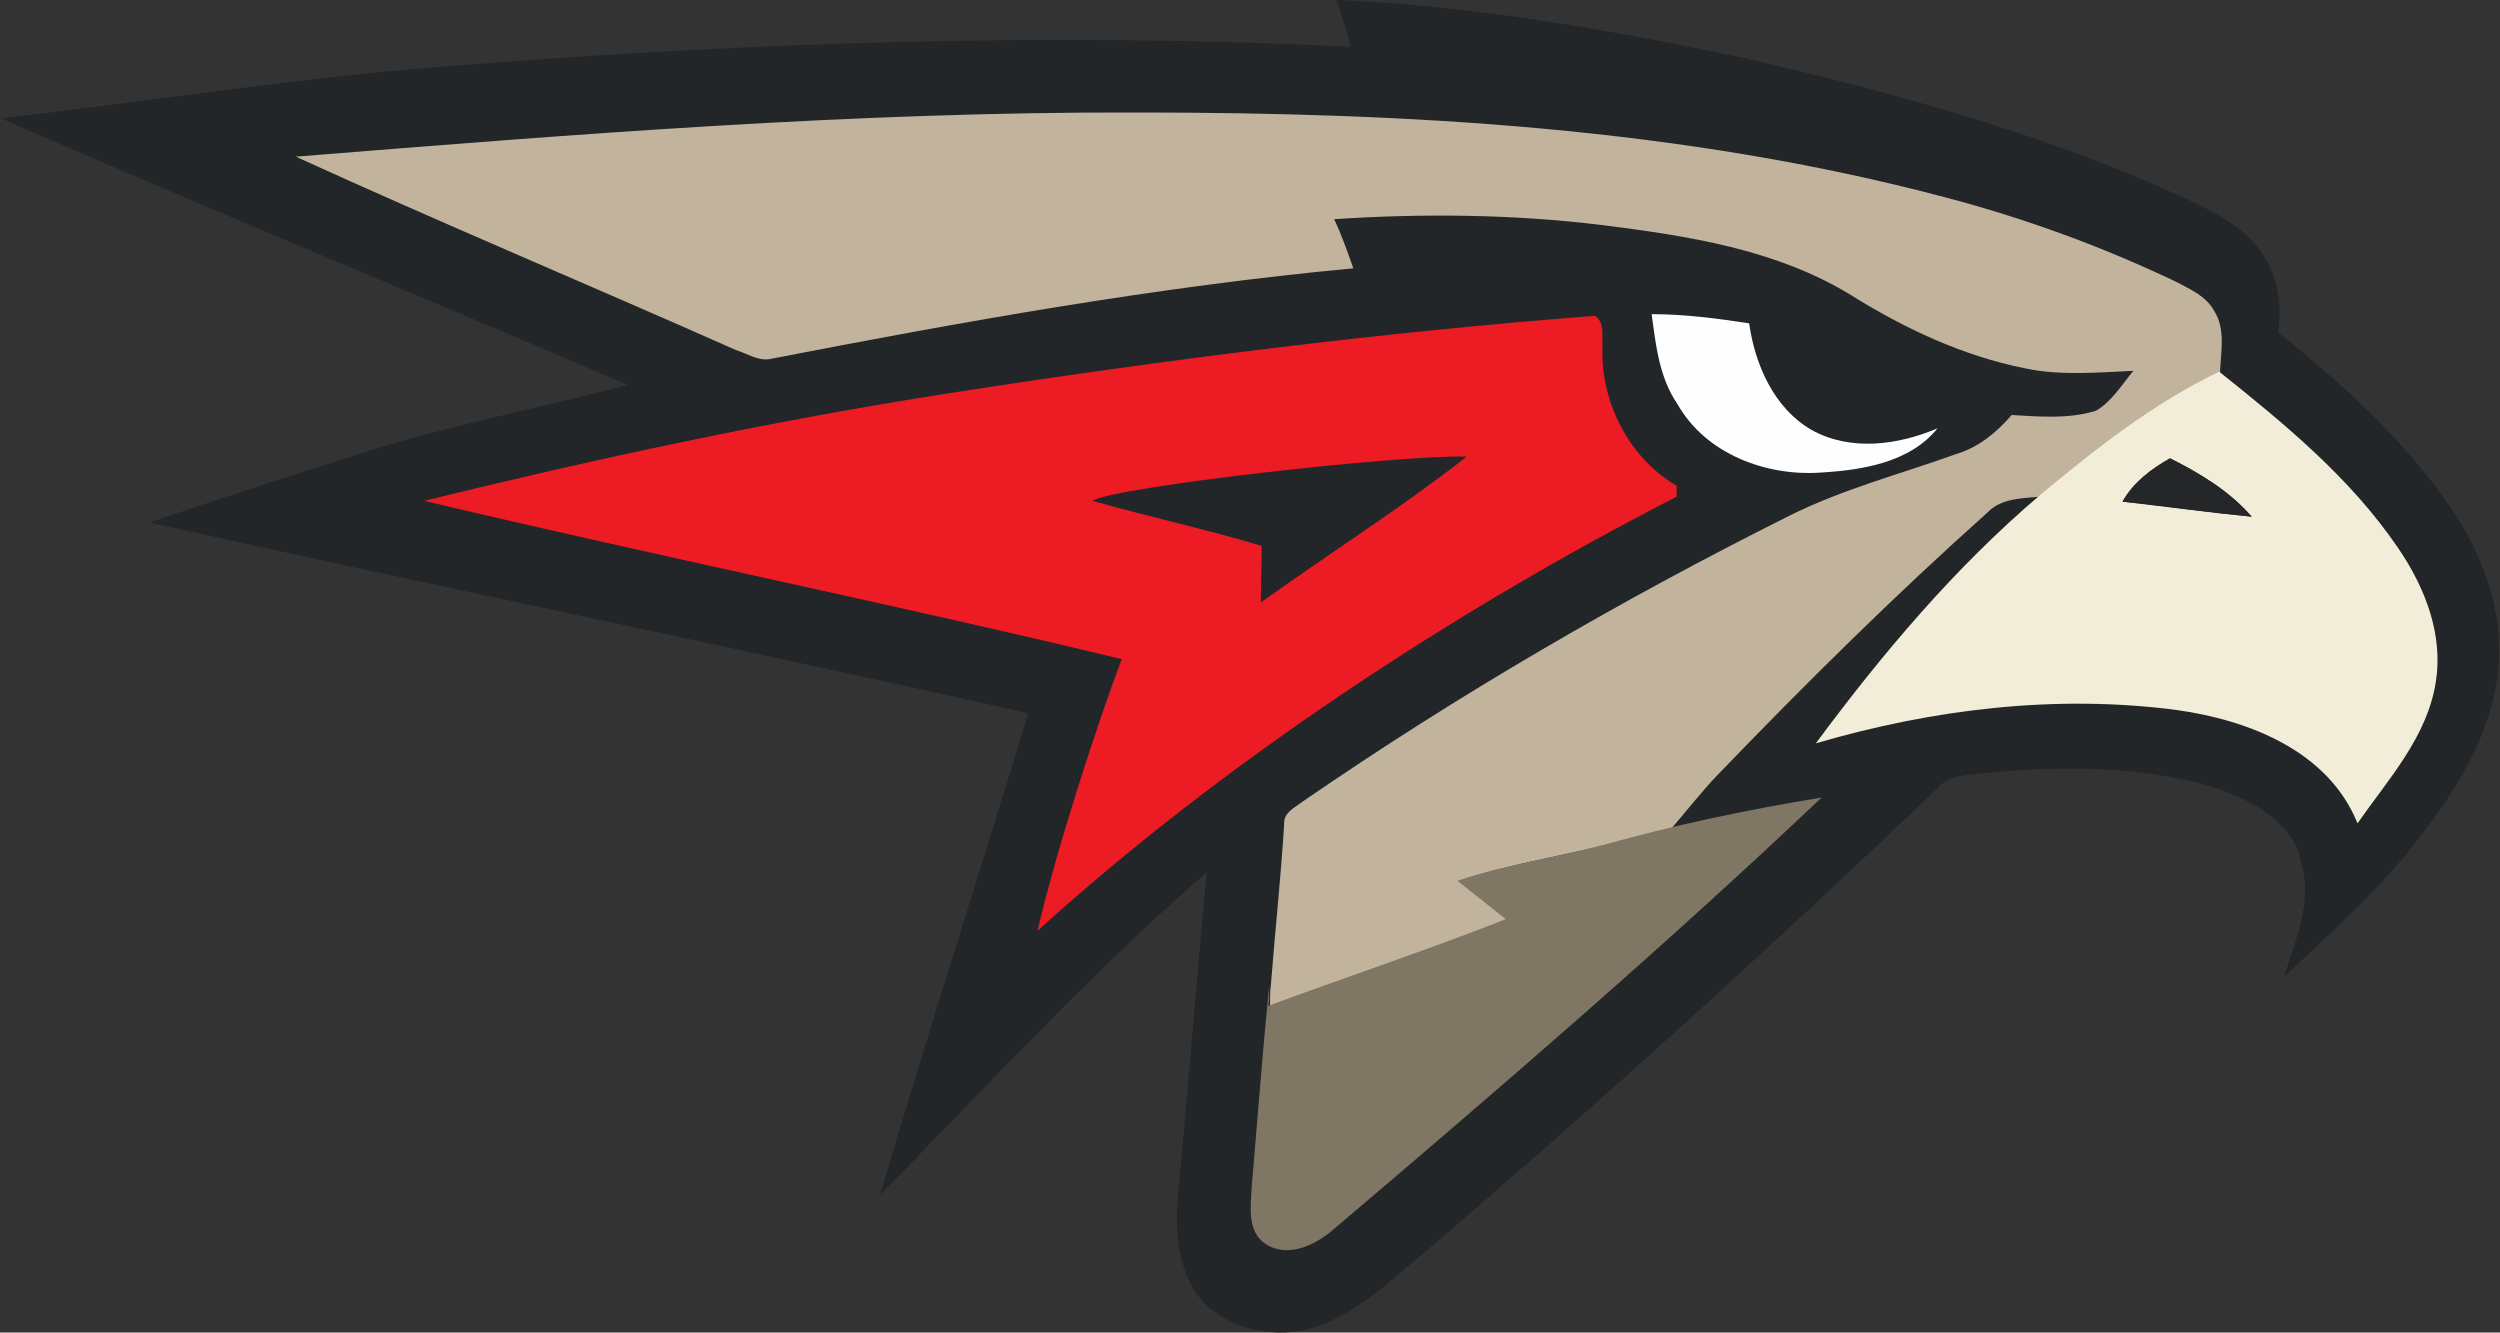
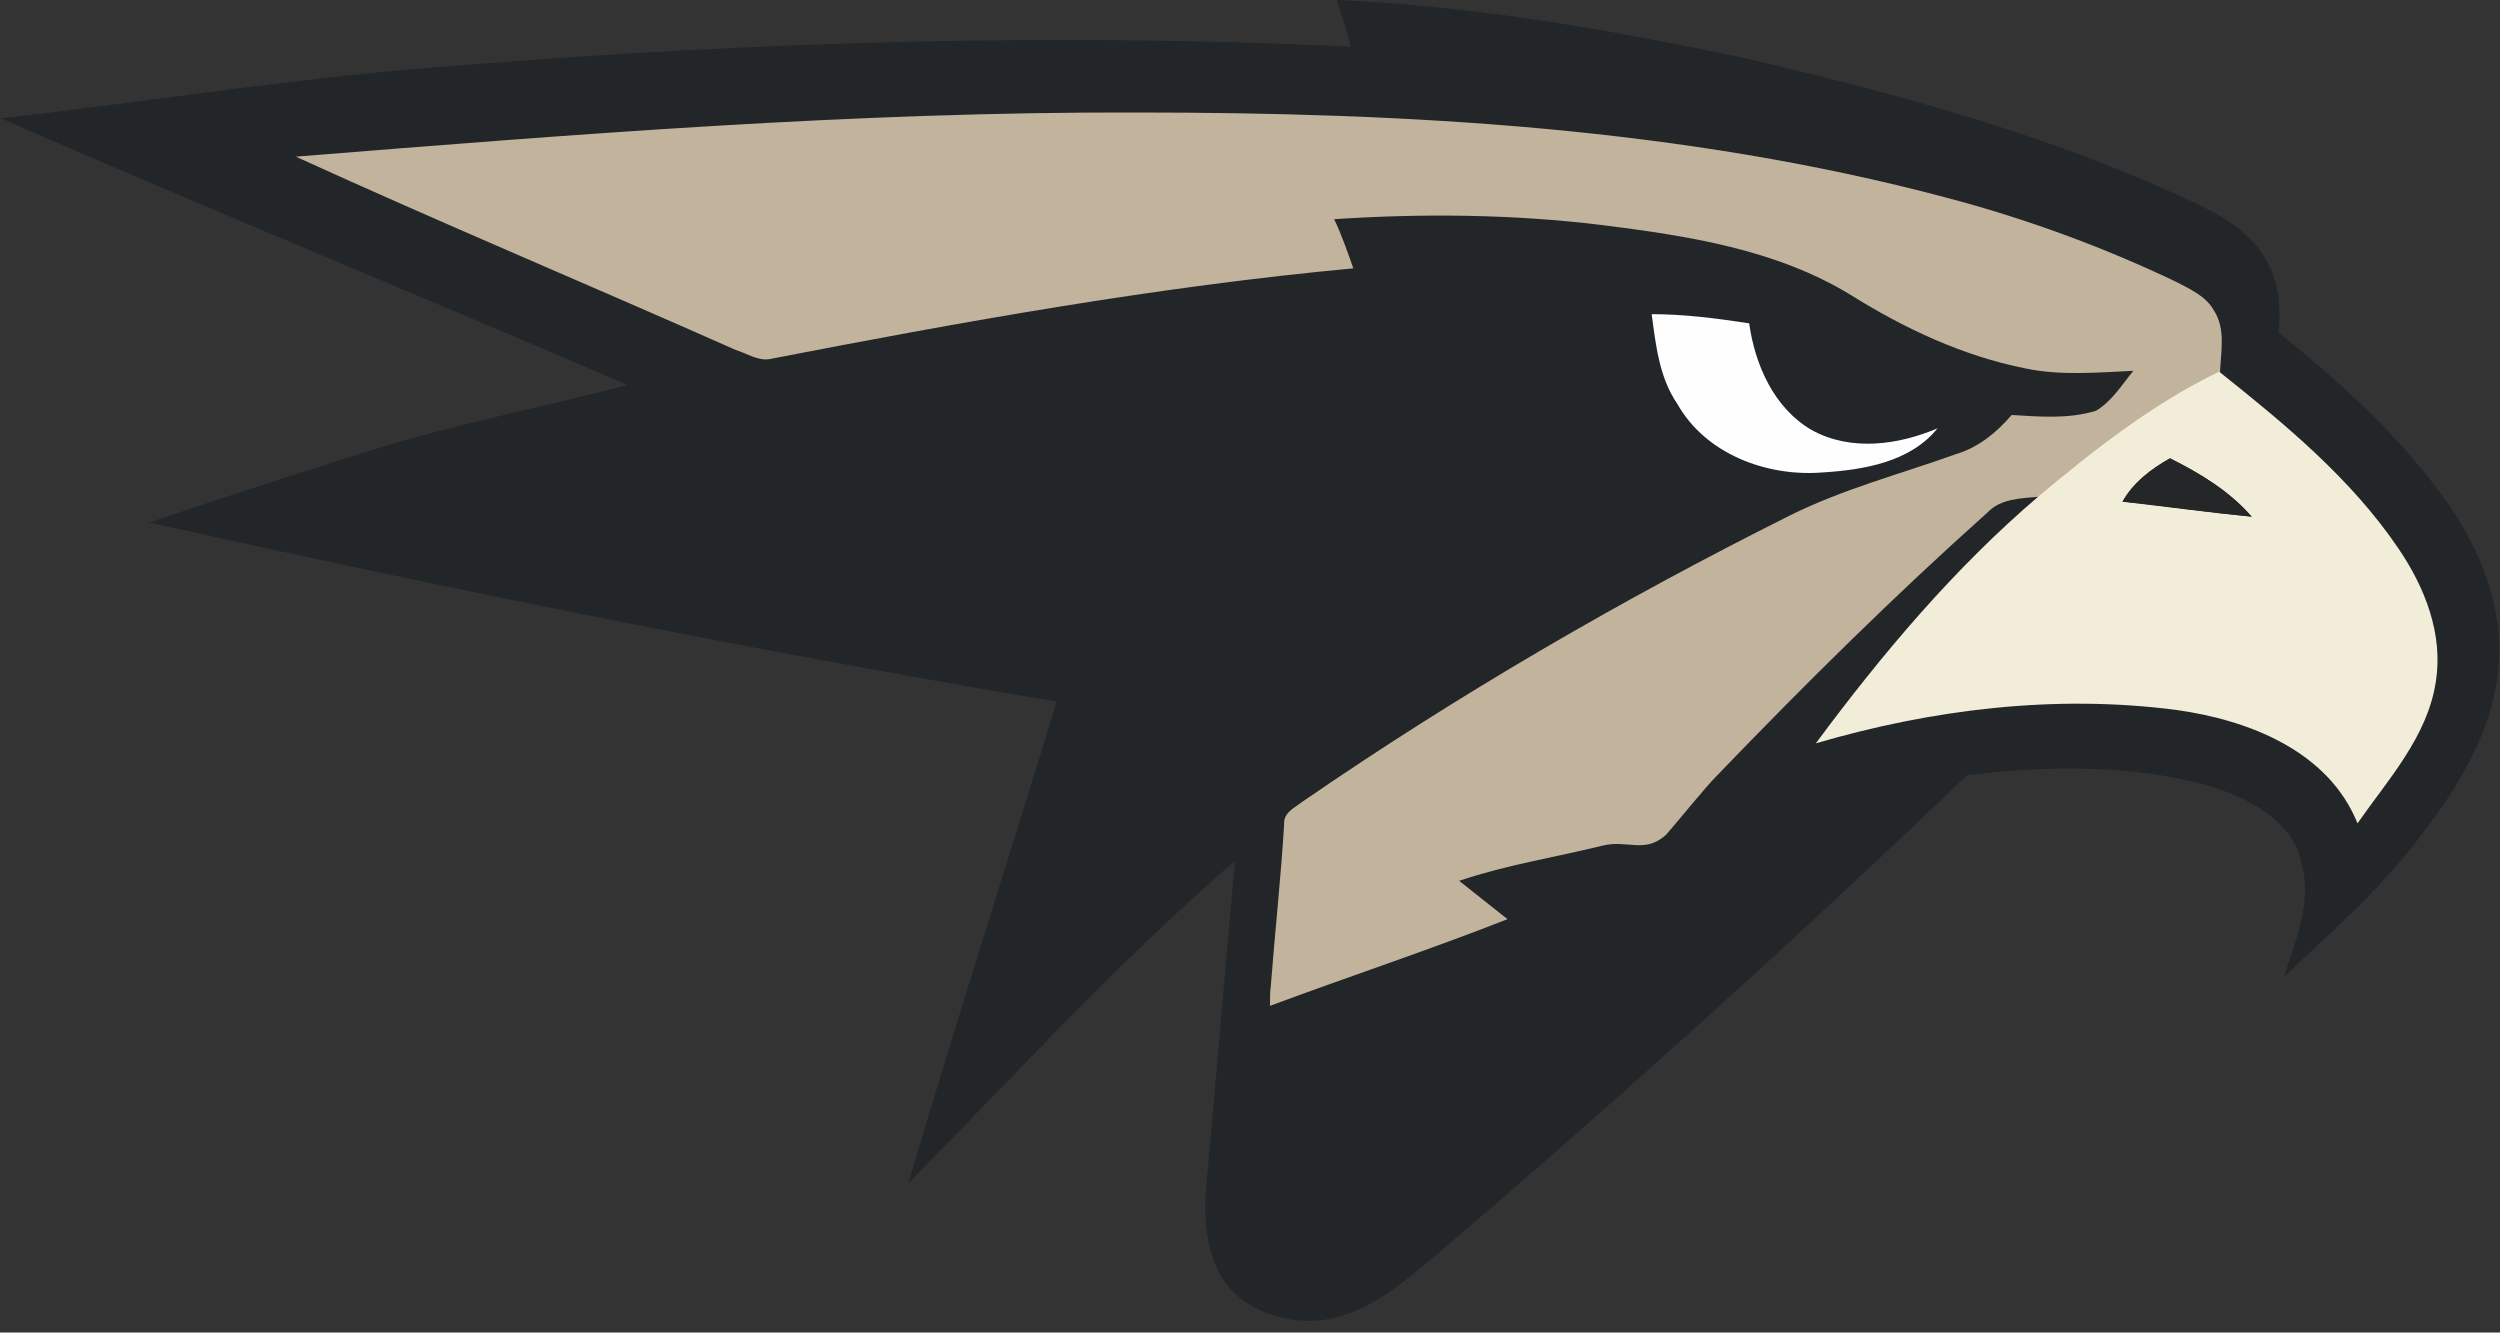
<svg xmlns="http://www.w3.org/2000/svg" id="Слой_1" x="0px" y="0px" viewBox="0 0 300 159.9" style="enable-background:new 0 0 300 159.9;" xml:space="preserve">
  <rect x="0" y="0" width="300" height="159.9" fill="#333333" stroke="none" />
  <style type="text/css"> .st0{fill-rule:evenodd;clip-rule:evenodd;fill:#222629;} .st1{fill-rule:evenodd;clip-rule:evenodd;fill:#C2B39C;} .st2{fill-rule:evenodd;clip-rule:evenodd;fill:#FEFEFF;} .st3{fill-rule:evenodd;clip-rule:evenodd;fill:#F2EDD9;} .st4{fill-rule:evenodd;clip-rule:evenodd;fill:#252627;} .st5{fill-rule:evenodd;clip-rule:evenodd;fill:#7F7764;} .st6{fill-rule:evenodd;clip-rule:evenodd;fill:#ED1B24;} </style>
-   <path class="st0" d="M160.4,0c16.6,0.7,32.9,3.6,49.1,7c17.5,4.1,35,8.8,51.4,16.2c3.9,1.8,8.2,3.6,10.6,7.3 c1.9,2.7,2.3,6.1,1.9,9.4c7.5,6,14.8,12.6,20.4,20.6c4,5.7,6.7,12.7,6,19.8c-0.7,7.4-4.7,14-9.1,19.7c-4.7,6.4-10.8,11.7-16.6,17.2 c1.3-4.3,3.4-8.9,2.1-13.5c-1-5.3-6.4-7.9-11.1-9.4c-9.4-2.6-19.4-2.4-29-1.3c-1.2,0.2-2.6,0.4-3.4,1.4 c-20.1,19.2-40.7,37.9-61.9,56c-4.2,3.5-8.4,7.6-13.8,9.1c-4.8,1.2-10.7-0.3-13.6-4.5c-2.2-3.5-2.4-7.9-2-11.9 c1.2-12.8,2.2-25.6,3.4-38.4c-13.9,12-26.3,25.6-39.2,38.7c5.7-19.3,11.9-38.5,17.8-57.8C88.3,77.7,53,70.5,17.9,62.7 c8.8-3,17.6-5.8,26.4-8.6c10.2-3.2,20.7-5.2,31-7.9c-25-10.8-50.3-21.1-75.2-32C18.6,12.1,37,9.1,55.7,7.8 c35.4-2.8,71-3.9,106.4-2.2C161.6,3.7,161,1.8,160.4,0z" />
+   <path class="st0" d="M160.4,0c16.6,0.7,32.9,3.6,49.1,7c17.5,4.1,35,8.8,51.4,16.2c3.9,1.8,8.2,3.6,10.6,7.3 c1.9,2.7,2.3,6.1,1.9,9.4c7.5,6,14.8,12.6,20.4,20.6c4,5.7,6.7,12.7,6,19.8c-0.7,7.4-4.7,14-9.1,19.7c-4.7,6.4-10.8,11.7-16.6,17.2 c1.3-4.3,3.4-8.9,2.1-13.5c-1-5.3-6.4-7.9-11.1-9.4c-9.4-2.6-19.4-2.4-29-1.3c-20.1,19.2-40.7,37.9-61.9,56c-4.2,3.5-8.4,7.6-13.8,9.1c-4.8,1.2-10.7-0.3-13.6-4.5c-2.2-3.5-2.4-7.9-2-11.9 c1.2-12.8,2.2-25.6,3.4-38.4c-13.9,12-26.3,25.6-39.2,38.7c5.7-19.3,11.9-38.5,17.8-57.8C88.3,77.7,53,70.5,17.9,62.7 c8.8-3,17.6-5.8,26.4-8.6c10.2-3.2,20.7-5.2,31-7.9c-25-10.8-50.3-21.1-75.2-32C18.6,12.1,37,9.1,55.7,7.8 c35.4-2.8,71-3.9,106.4-2.2C161.6,3.7,161,1.8,160.4,0z" />
  <path class="st1" d="M35.5,18.8c33.6-2.7,67.2-5.4,100.9-5.3c32.5,0,65.5,1.8,97.1,10.2c9.5,2.5,18.8,5.9,27.6,10.1 c1.7,0.9,3.6,1.7,4.6,3.5c1.4,2.2,0.8,4.9,0.7,7.4c-7.9,3.8-14.8,9.3-21.6,14.9c-2.2,0.2-4.7,0.2-6.3,1.9 c-11.2,10-21.9,20.6-32.3,31.4c-1.7,1.7-4.7,5.5-6.3,7.3c-2.6,2.3-4.6,0.5-7.7,1.3c-5.7,1.4-11.5,2.3-17.1,4.2 c1.9,1.5,3.9,3.1,5.8,4.6c-9.4,3.7-19.1,6.9-28.5,10.4c0-0.6,0-1.8,0.1-2.4c0.5-6.5,1.2-12.9,1.6-19.4c-0.1-1.4,1.3-2,2.2-2.7 c18.6-12.8,38.2-24.2,58.4-34.3c6.4-3.2,13.3-5,20-7.4c2.7-0.8,4.9-2.6,6.7-4.7c3.4,0.2,6.8,0.5,10.1-0.5c1.9-1.1,3.1-3.1,4.5-4.8 c-4.3,0.2-8.8,0.6-13-0.3c-7.5-1.5-14.5-4.8-20.9-8.8c-9-5.5-19.6-7.1-29.9-8.4c-10.7-1.3-21.4-1.4-32.1-0.7 c0.9,1.9,1.6,3.9,2.3,5.9c-23.6,2.2-46.9,6.4-70.1,10.9c-1.4,0.2-2.7-0.7-4-1.1C70.5,34.1,52.8,26.7,35.5,18.8z" />
  <path class="st2" d="M198.2,37.7c3.9,0,7.8,0.5,11.7,1.1c0.7,5,3,10.2,7.5,12.8c4.7,2.6,10.4,1.8,15.1-0.2c-3.3,4.1-9,5-13.9,5.3 c-6.6,0.5-13.9-2.2-17.3-8.2C199.1,45.3,198.7,41.4,198.2,37.7z" />
  <path class="st3" d="M244.7,59.5c6.7-5.6,13.7-11.1,21.6-14.9c7.9,6.3,15.8,12.8,21.5,21.2c3.2,4.7,5.4,10.3,4.5,16 c-1,6.6-5.7,11.7-9.4,17c-3.5-8.7-13.1-12.4-21.7-13.6c-14.5-1.9-29.3-0.1-43.3,4C225.9,78.4,234.6,68.1,244.7,59.5z M254.7,60.2 c5.2,0.5,10.3,1.3,15.5,1.8c-2.7-3.1-6.2-5.2-9.8-7C258.1,56.3,256,57.9,254.7,60.2z" />
  <path class="st4" d="M254.7,60.2c1.3-2.3,3.4-3.9,5.7-5.2c3.6,1.8,7.1,3.9,9.8,7C265,61.5,259.9,60.8,254.7,60.2z" />
-   <path class="st5" d="M218.6,95.7c-18.8,17.8-38.4,34.7-58.2,51.5c-2.2,2-5.6,3.9-8.5,2.1c-2.3-1.5-1.8-4.5-1.7-6.8 c0.7-8.1,1.3-16.2,2.1-24.2c0,0.6,0,1.8-0.1,2.4c9.5-3.5,19.1-6.7,28.5-10.4c-1.9-1.5-3.9-3.1-5.8-4.6c5.6-1.9,11.4-2.7,17.1-4.2 C200.9,99,209.5,97.2,218.6,95.7z" />
-   <path class="st6" d="M113.8,47.2c25.7-4,51.6-7.3,77.6-9.3c1.2,0.8,0.8,2.4,0.9,3.6c-0.3,6.6,3.1,13.4,8.9,16.8c0,0.3,0,1,0,1.3 c-27.3,14-54.9,32.3-76.7,52.1c2.3-9.9,7.1-24.6,10.1-32.6c-25.1-6.1-55.5-12.3-83.7-19C71.7,55,92.6,50.5,113.8,47.2z M131.1,60.1 c6.7,1.9,13.6,3.4,20.3,5.4c0,2.3-0.1,4.5-0.1,6.8c8.2-5.9,16.5-11.1,24.7-17.5C168.5,54.5,133.7,58.4,131.1,60.1z" />
</svg>